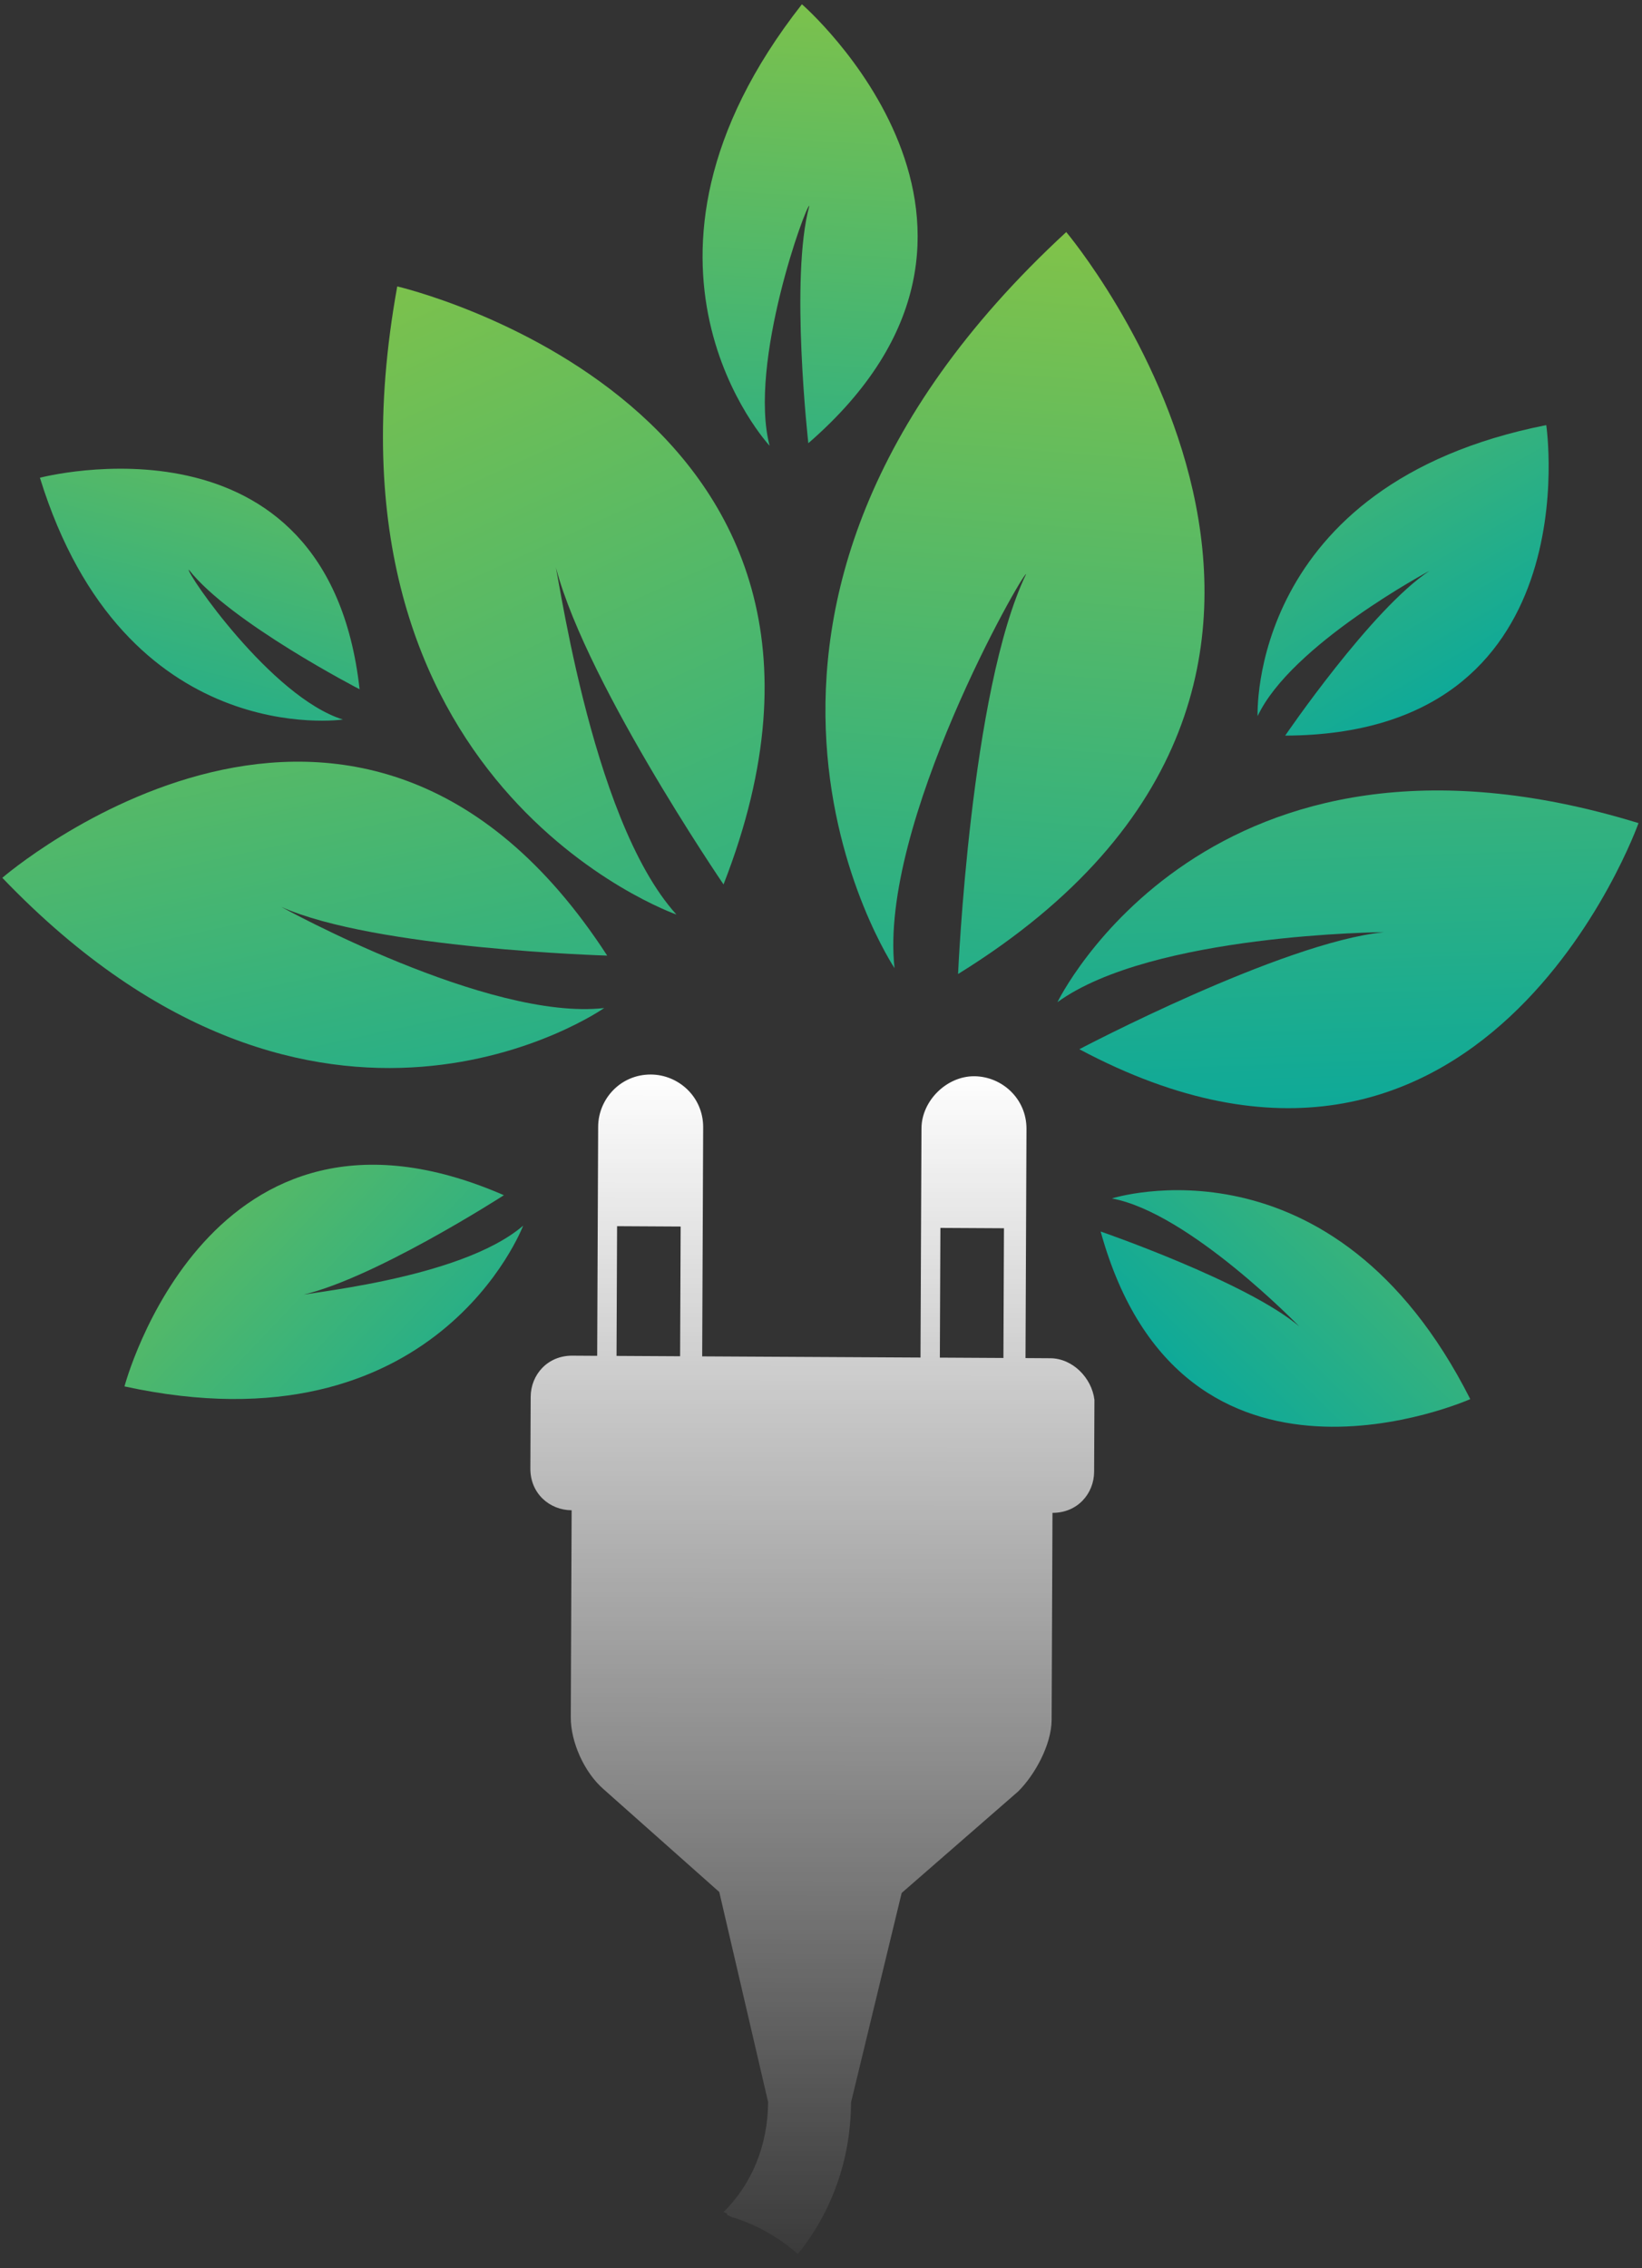
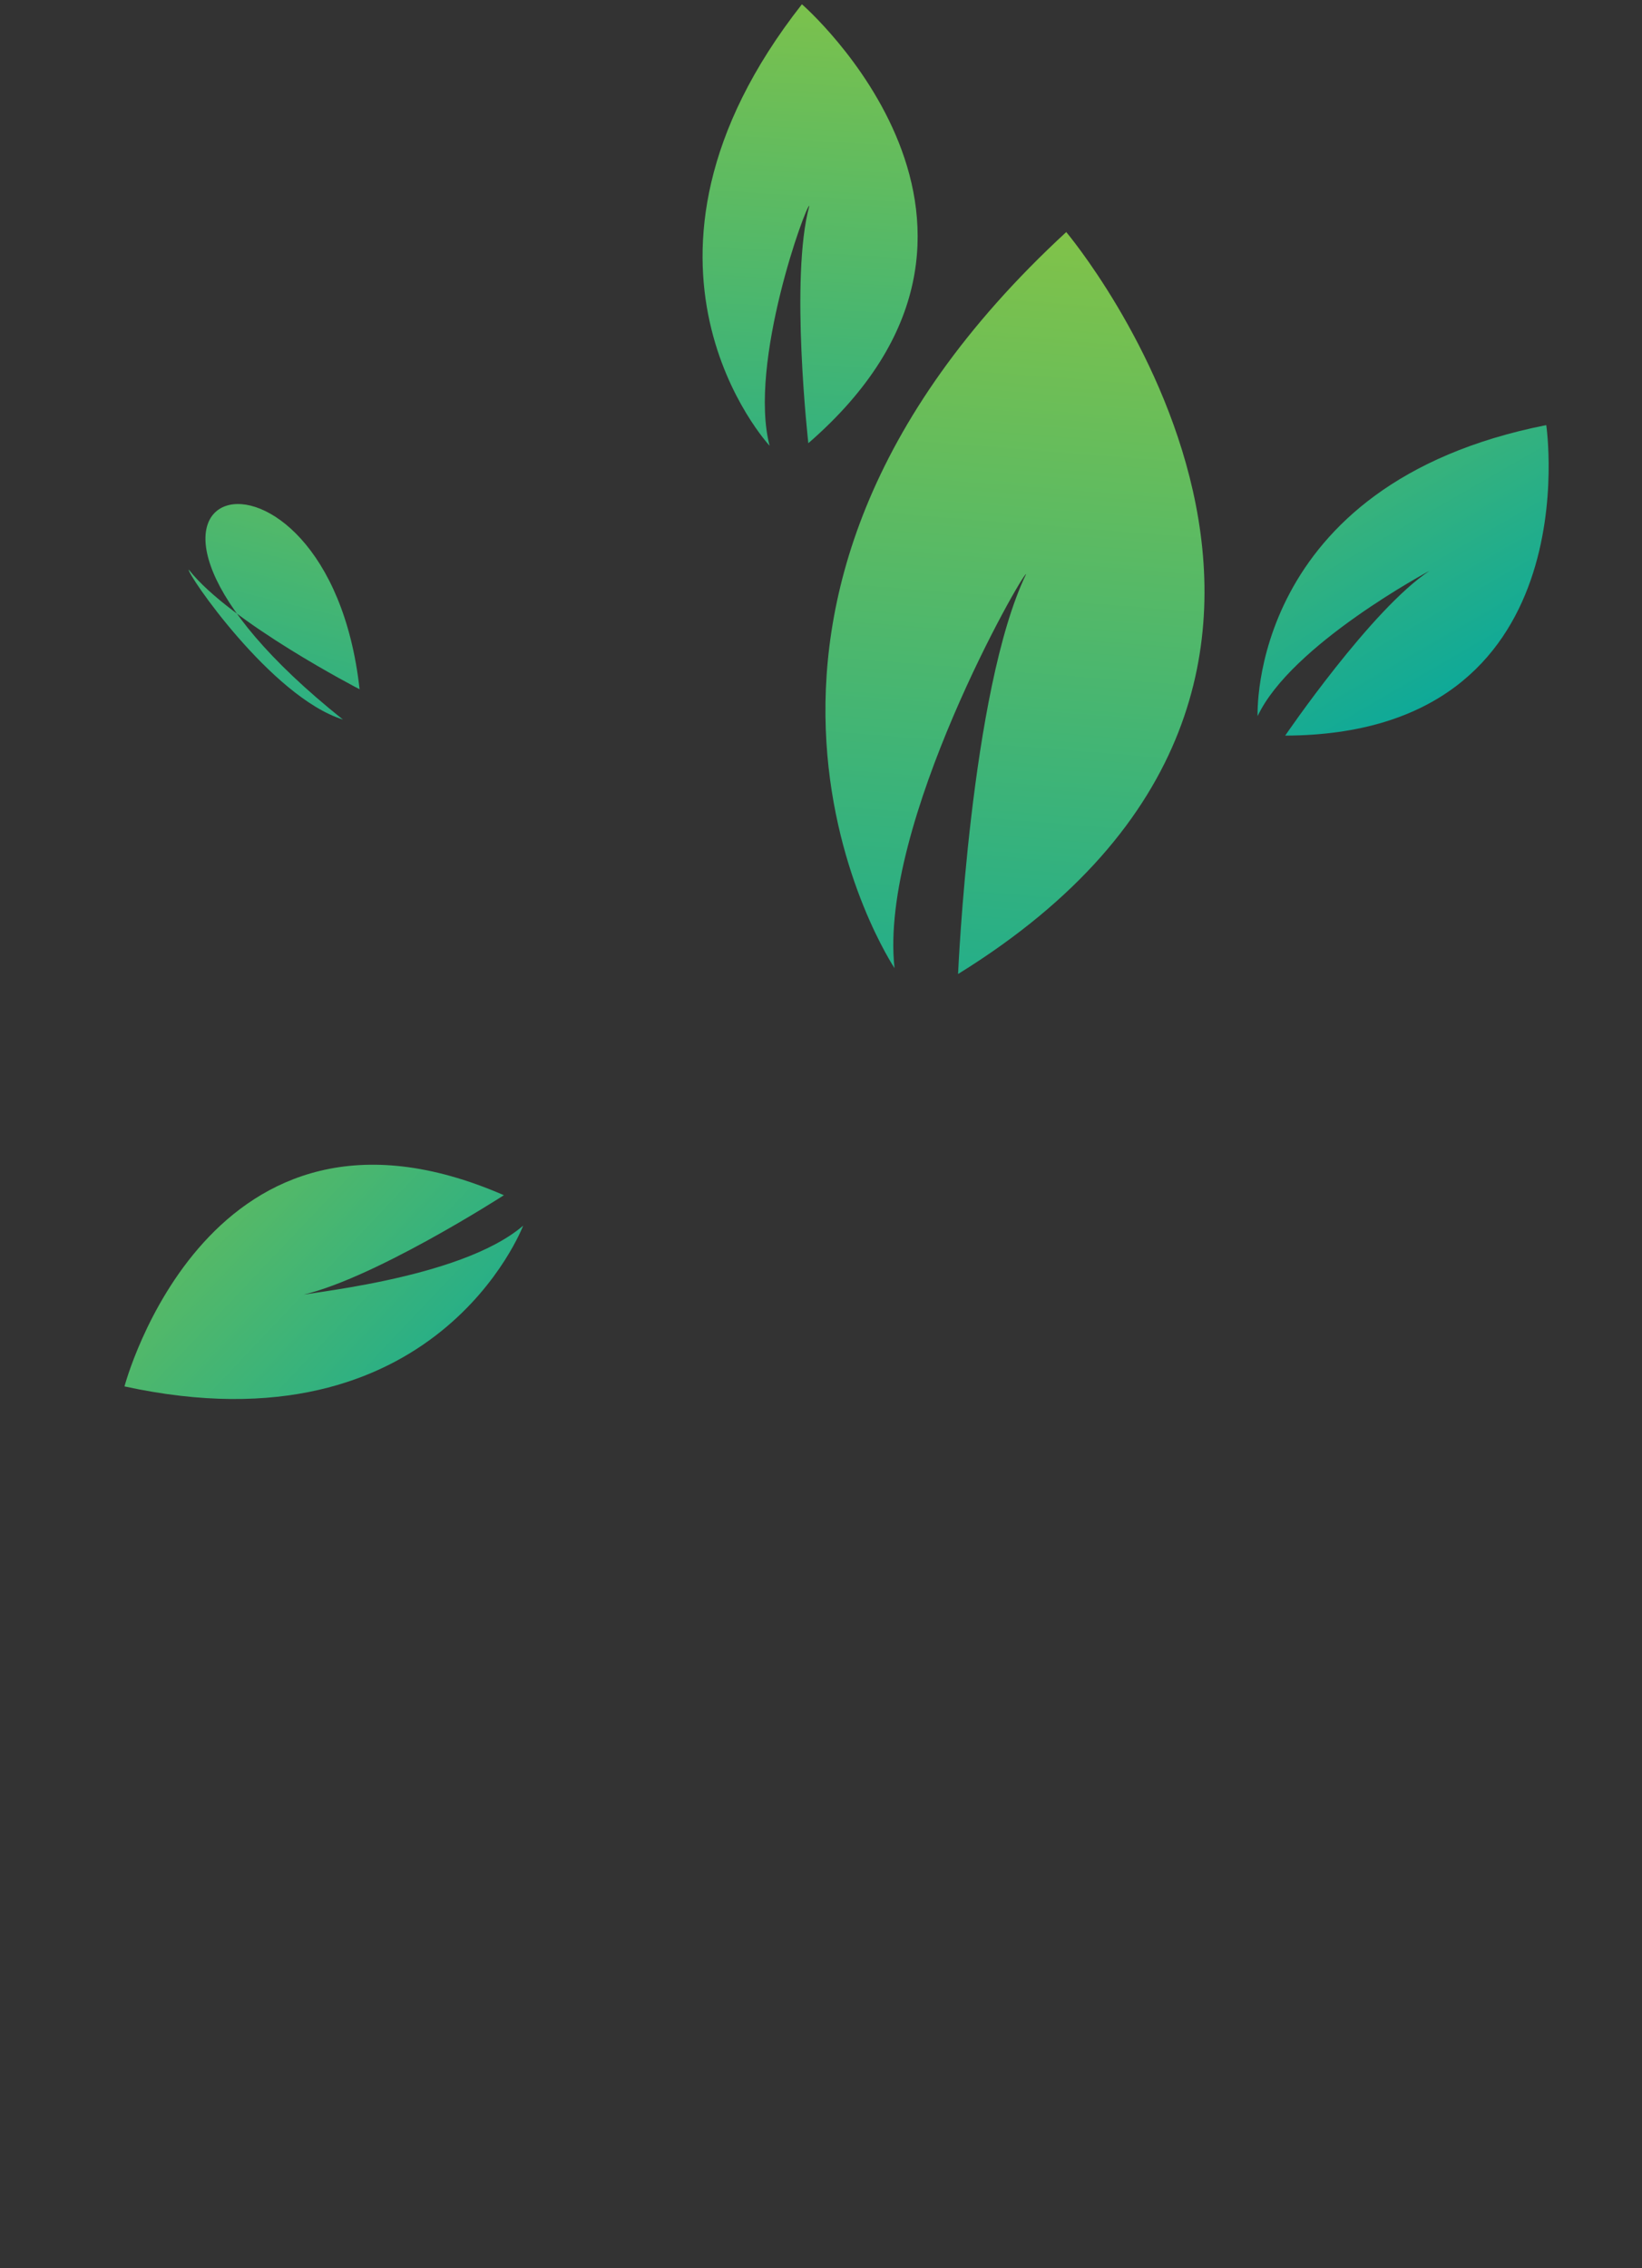
<svg xmlns="http://www.w3.org/2000/svg" width="42" height="58" viewBox="0 0 42 58" fill="none">
  <rect x="0" y="0" width="42" height="58" fill="#333333" stroke="none" />
-   <path d="M26.867 34.731L26.231 34.727L26.256 28.869C26.26 28.092 25.626 27.524 24.919 27.52C24.212 27.517 23.573 28.149 23.57 28.854L23.545 34.713L17.961 34.683L17.986 28.825C17.989 28.048 17.356 27.48 16.649 27.476C15.871 27.472 15.303 28.104 15.3 28.81L15.275 34.669L14.639 34.665C14.003 34.662 13.577 35.154 13.574 35.718L13.566 37.553C13.564 38.189 14.057 38.615 14.622 38.618L14.6 43.912C14.597 44.547 14.947 45.325 15.44 45.752L18.398 48.379L19.647 53.75C19.642 54.88 19.214 55.865 18.504 56.568C18.575 56.568 18.645 56.639 18.575 56.638C18.645 56.639 18.716 56.71 18.786 56.71C19.422 56.925 19.915 57.21 20.408 57.636C21.261 56.582 21.761 55.244 21.768 53.761L23.063 48.404L26.043 45.808C26.469 45.387 26.896 44.613 26.899 43.978L26.921 38.684C27.558 38.687 27.984 38.195 27.986 37.631L27.994 35.795C27.926 35.23 27.433 34.734 26.867 34.731ZM17.396 34.68L15.77 34.671L15.784 31.354L17.41 31.363L17.396 34.68ZM25.666 34.724L24.04 34.715L24.054 31.398L25.68 31.407L25.666 34.724Z" fill="url(#paint0_linear_1_355)" />
  <path d="M22.881 24.756C22.881 24.756 16.77 15.618 27.273 5.934C27.273 5.934 36.838 17.279 24.506 24.906C24.506 24.906 24.82 17.638 26.246 14.681C26.176 14.61 22.472 21.084 22.881 24.756Z" fill="url(#paint1_linear_1_355)" />
-   <path d="M27.048 25.626C27.048 25.626 30.898 17.671 41.911 21.047C41.911 21.047 37.905 32.319 27.608 26.829C27.608 26.829 32.78 24.104 35.396 23.836C35.396 23.836 29.458 23.875 27.048 25.626Z" fill="url(#paint2_linear_1_355)" />
-   <path d="M15.454 25.776C15.454 25.776 8.152 30.889 0.059 22.446C0.059 22.446 9.14 14.589 15.531 24.435C15.531 24.435 9.594 24.262 7.195 23.19C7.195 23.19 12.484 26.113 15.454 25.776Z" fill="url(#paint3_linear_1_355)" />
-   <path d="M17.302 23.385C17.302 23.385 7.844 20.088 10.161 7.324C10.161 7.324 23.296 10.359 18.507 22.615C18.507 22.615 14.784 17.16 14.16 14.263C14.231 14.193 15.051 20.903 17.302 23.385Z" fill="url(#paint4_linear_1_355)" />
  <path d="M32.168 18.312C32.168 18.312 31.911 12.382 39.551 10.87C39.551 10.87 40.719 18.782 32.873 18.81C32.873 18.81 35.078 15.575 36.567 14.595C36.567 14.595 33.024 16.482 32.168 18.312Z" fill="url(#paint5_linear_1_355)" />
-   <path d="M8.771 18.399C8.771 18.399 3.183 19.216 1.021 12.216C1.021 12.216 8.381 10.279 9.198 17.625C9.198 17.625 5.883 15.913 4.829 14.566C4.758 14.636 6.935 17.824 8.771 18.399Z" fill="url(#paint6_linear_1_355)" />
+   <path d="M8.771 18.399C1.021 12.216 8.381 10.279 9.198 17.625C9.198 17.625 5.883 15.913 4.829 14.566C4.758 14.636 6.935 17.824 8.771 18.399Z" fill="url(#paint6_linear_1_355)" />
  <path d="M19.686 11.399C19.686 11.399 15.324 6.716 20.512 0.109C20.512 0.109 27.062 5.791 20.676 11.333C20.676 11.333 20.199 7.095 20.702 5.263C20.632 5.192 19.13 9.278 19.686 11.399Z" fill="url(#paint7_linear_1_355)" />
-   <path d="M28.44 30.645C28.44 30.645 34.102 28.84 37.607 35.776C37.607 35.776 30.242 39.054 28.153 31.49C28.153 31.49 31.894 32.781 33.233 33.917C33.233 33.917 30.417 31.008 28.44 30.645Z" fill="url(#paint8_linear_1_355)" />
  <path d="M13.381 31.341C13.381 31.341 11.165 37.188 3.184 35.451C3.184 35.451 5.34 27.274 12.889 30.562C12.889 30.562 9.416 32.802 7.577 33.145C7.577 33.074 11.749 32.744 13.381 31.341Z" fill="url(#paint9_linear_1_355)" />
  <defs>
    <linearGradient id="paint0_linear_1_355" x1="38.327" y1="27.36" x2="38.293" y2="58.786" gradientUnits="userSpaceOnUse">
      <stop stop-color="white" />
      <stop offset="1" stop-color="white" stop-opacity="0" />
    </linearGradient>
    <linearGradient id="paint1_linear_1_355" x1="26.986" y1="3.461" x2="24.822" y2="30.877" gradientUnits="userSpaceOnUse">
      <stop stop-color="#8CC541" />
      <stop offset="1" stop-color="#09A89C" />
    </linearGradient>
    <linearGradient id="paint2_linear_1_355" x1="33.782" y1="4.106" x2="34.666" y2="29.327" gradientUnits="userSpaceOnUse">
      <stop stop-color="#8CC541" />
      <stop offset="1" stop-color="#09A89C" />
    </linearGradient>
    <linearGradient id="paint3_linear_1_355" x1="4.682" y1="9.237" x2="10.047" y2="33.902" gradientUnits="userSpaceOnUse">
      <stop stop-color="#8CC541" />
      <stop offset="1" stop-color="#09A89C" />
    </linearGradient>
    <linearGradient id="paint4_linear_1_355" x1="9.279" y1="3.242" x2="22.623" y2="32.564" gradientUnits="userSpaceOnUse">
      <stop stop-color="#8CC541" />
      <stop offset="1" stop-color="#09A89C" />
    </linearGradient>
    <linearGradient id="paint5_linear_1_355" x1="29.37" y1="3.368" x2="37.853" y2="18.099" gradientUnits="userSpaceOnUse">
      <stop stop-color="#8CC541" />
      <stop offset="1" stop-color="#09A89C" />
    </linearGradient>
    <linearGradient id="paint6_linear_1_355" x1="7.284" y1="6.099" x2="3.472" y2="21.542" gradientUnits="userSpaceOnUse">
      <stop stop-color="#8CC541" />
      <stop offset="1" stop-color="#09A89C" />
    </linearGradient>
    <linearGradient id="paint7_linear_1_355" x1="21.249" y1="-2.476" x2="19.98" y2="18.23" gradientUnits="userSpaceOnUse">
      <stop stop-color="#8CC541" />
      <stop offset="1" stop-color="#09A89C" />
    </linearGradient>
    <linearGradient id="paint8_linear_1_355" x1="42.104" y1="23.927" x2="30.243" y2="36.087" gradientUnits="userSpaceOnUse">
      <stop stop-color="#8CC541" />
      <stop offset="1" stop-color="#09A89C" />
    </linearGradient>
    <linearGradient id="paint9_linear_1_355" x1="0.613" y1="25.988" x2="13.467" y2="38.173" gradientUnits="userSpaceOnUse">
      <stop stop-color="#8CC541" />
      <stop offset="1" stop-color="#09A89C" />
    </linearGradient>
  </defs>
</svg>